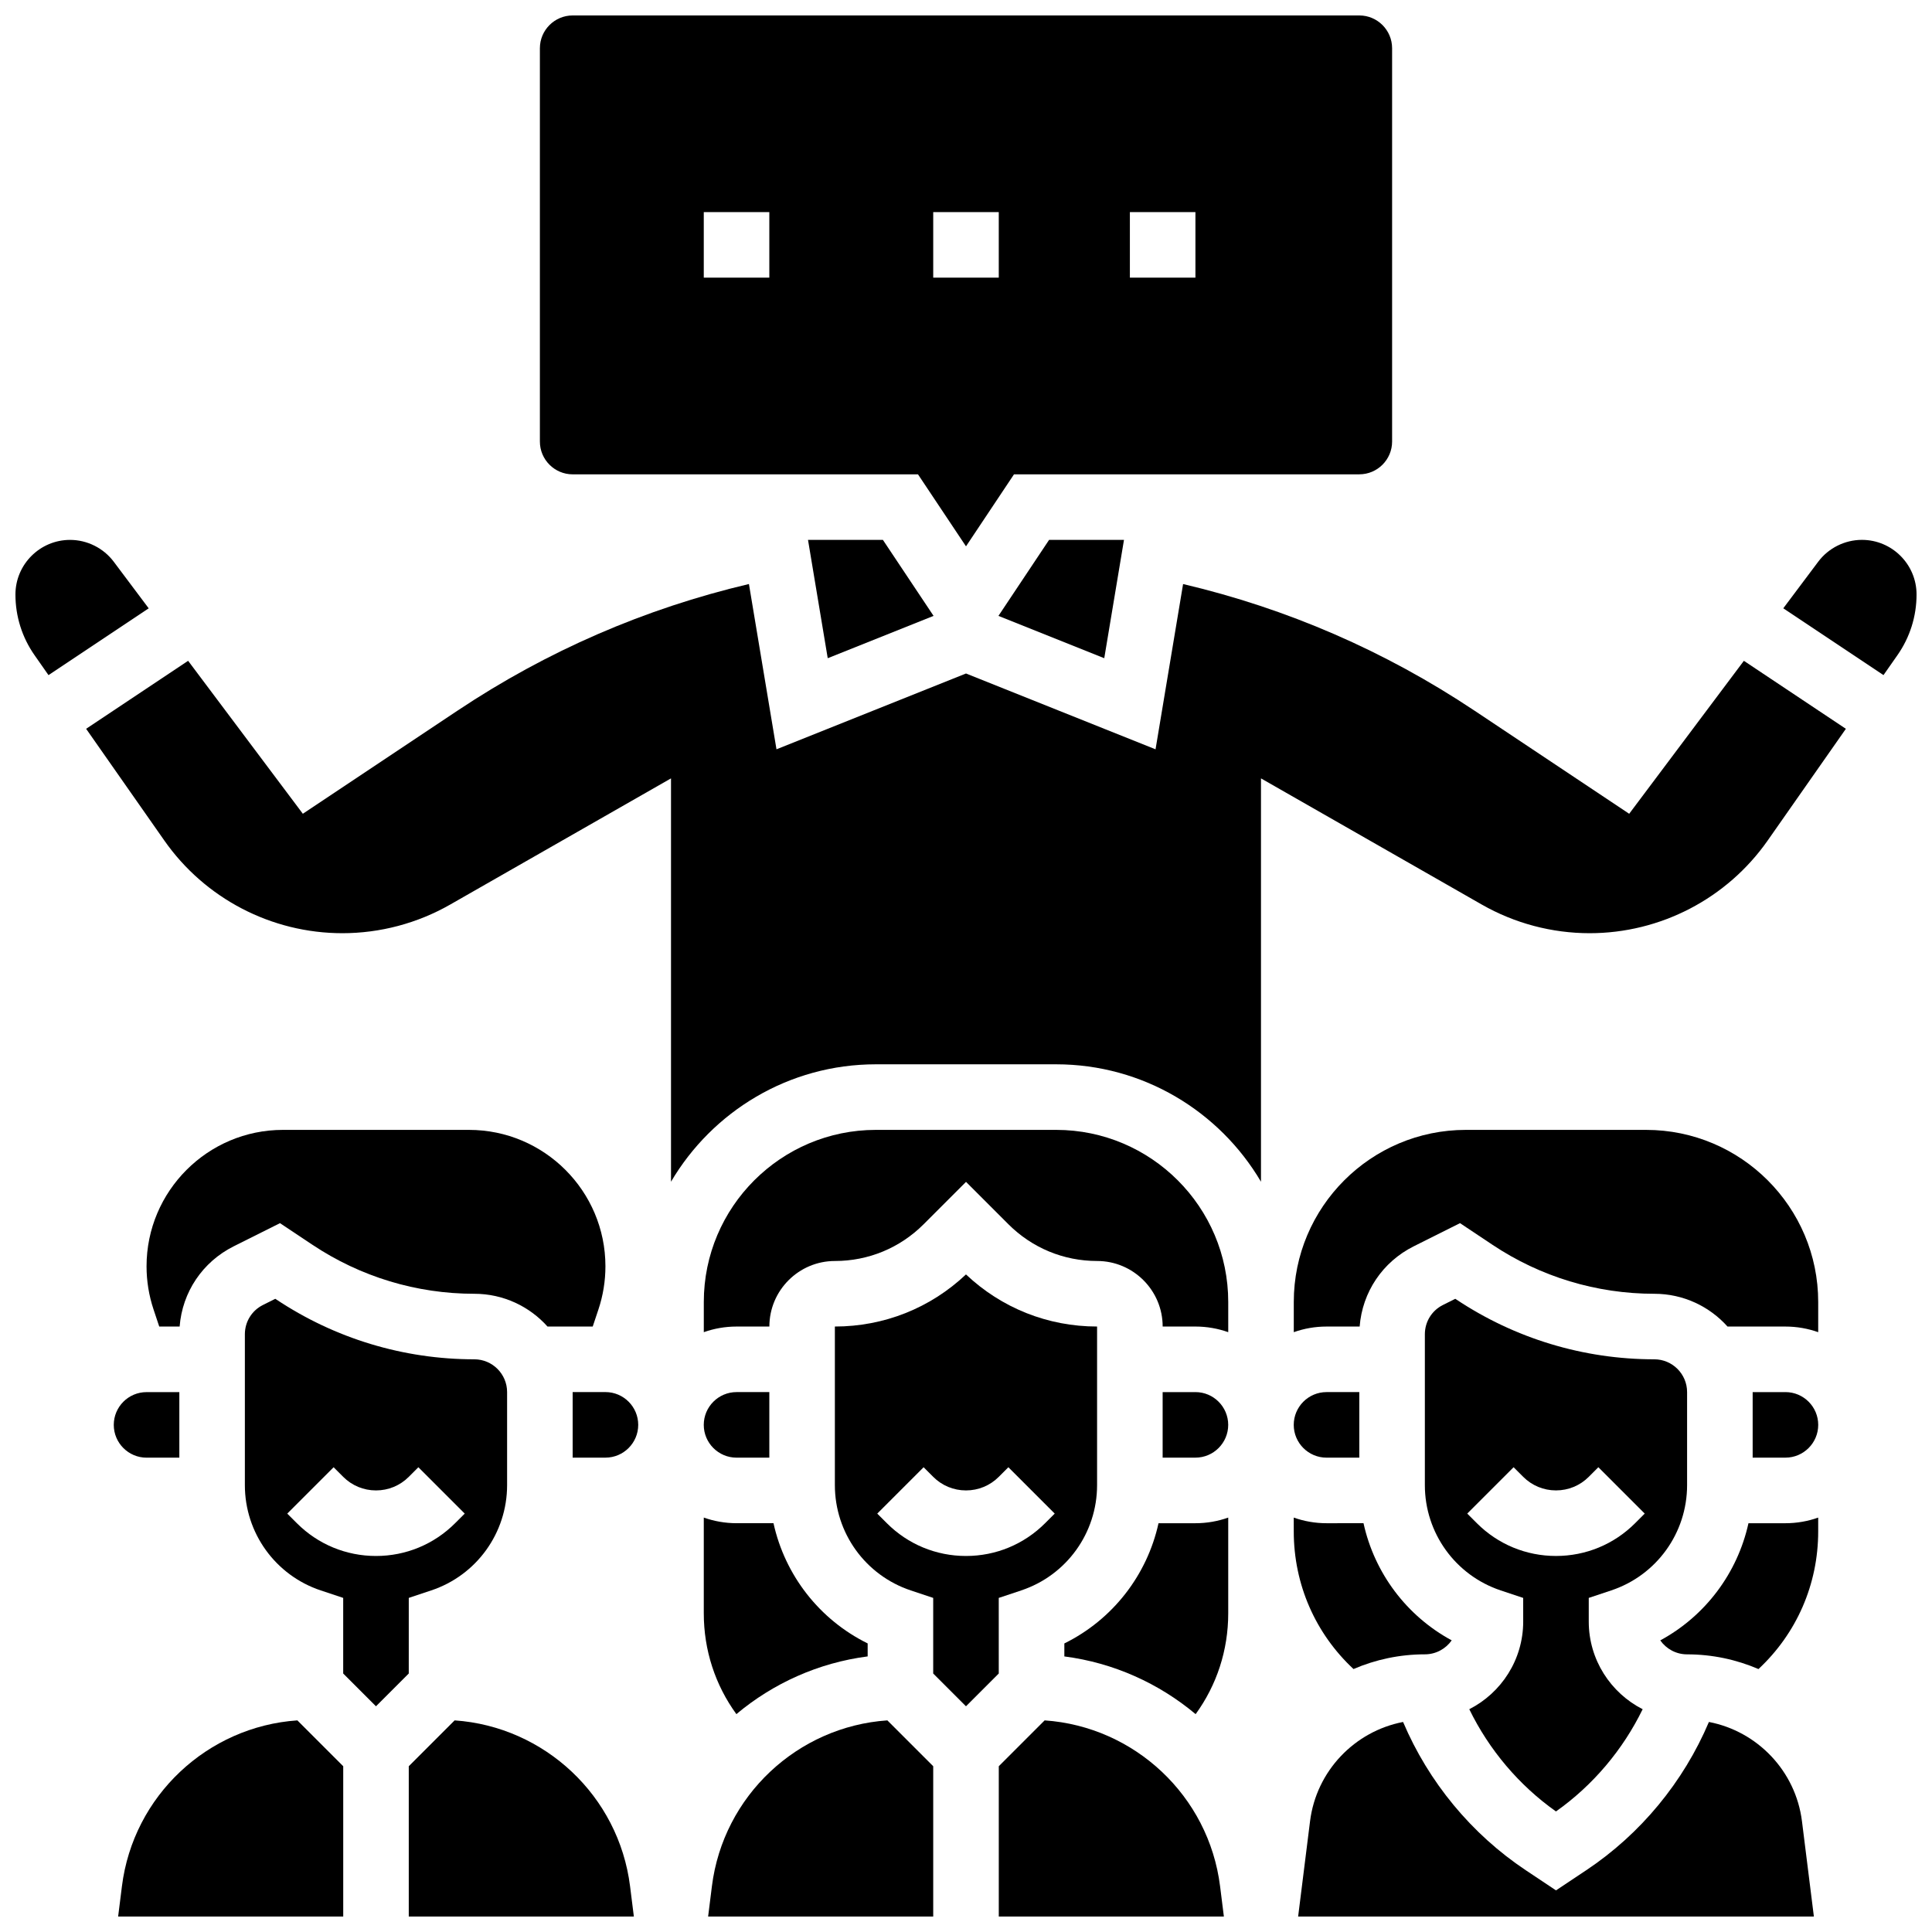
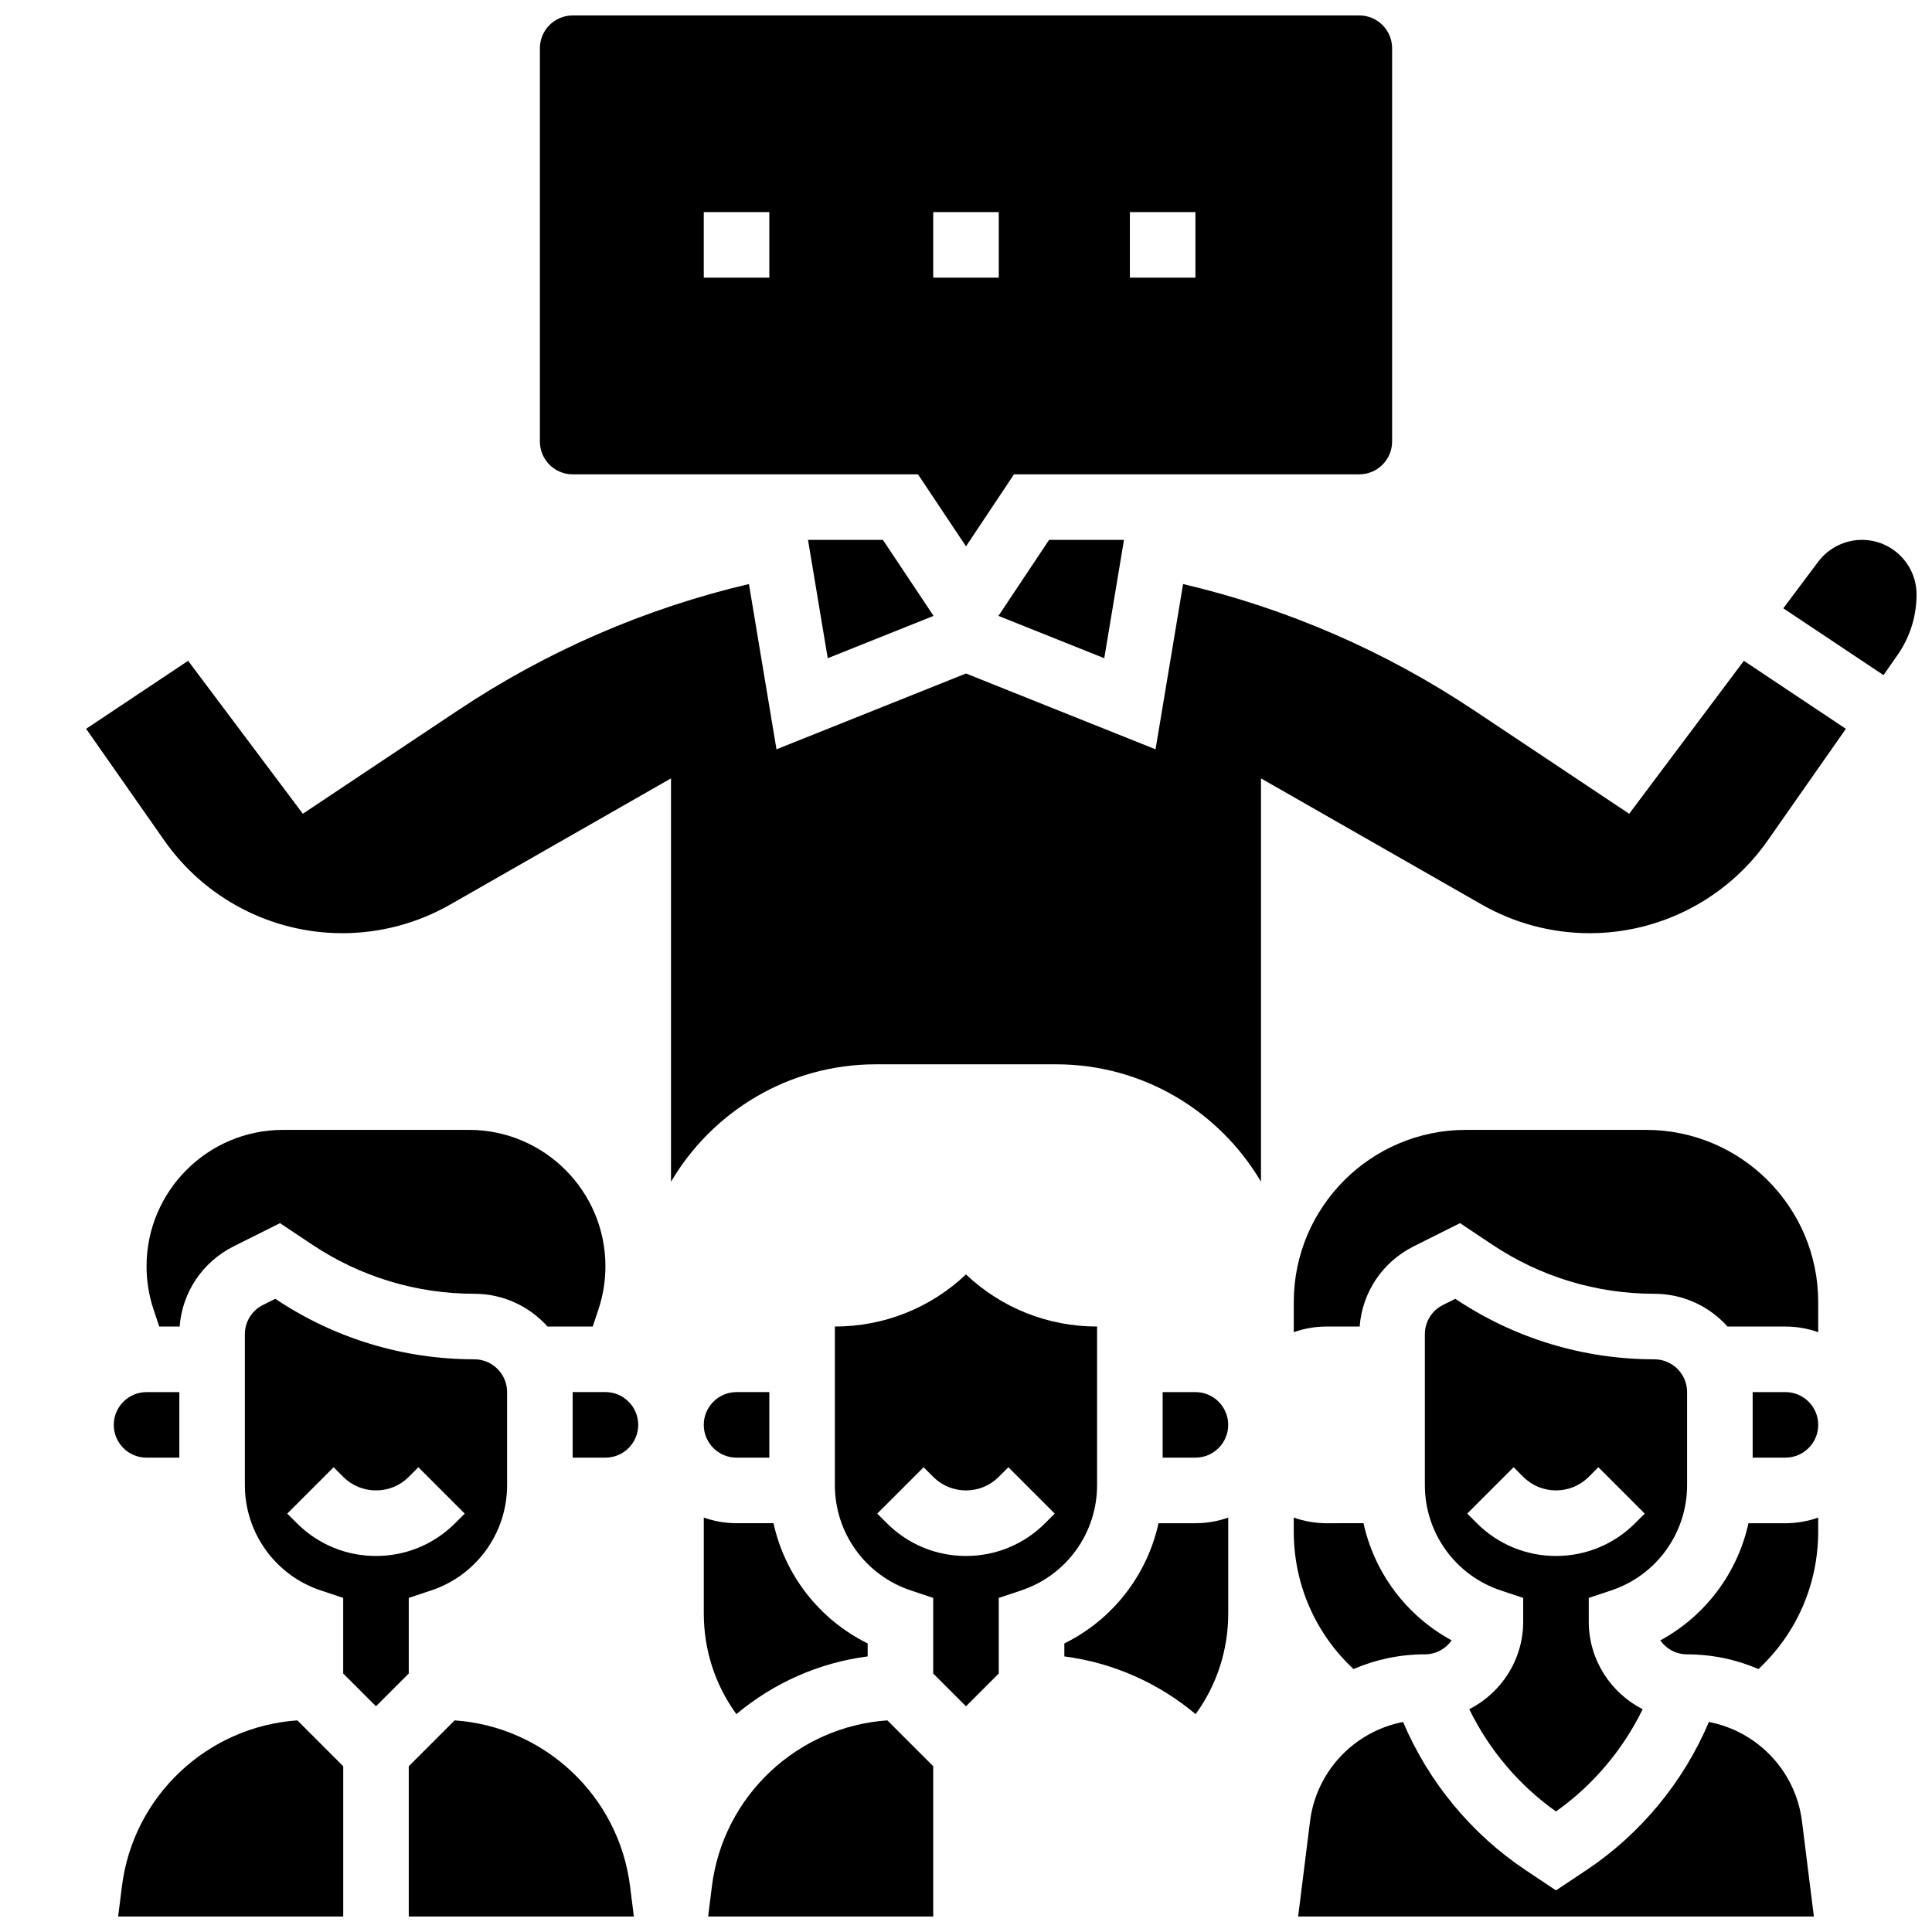
<svg xmlns="http://www.w3.org/2000/svg" width="800px" height="800px" version="1.1" viewBox="144 144 512 512">
  <defs>
    <clipPath id="h">
      <path d="m252 599h60v52.902h-60z" />
    </clipPath>
    <clipPath id="g">
      <path d="m175 599h60v52.902h-60z" />
    </clipPath>
    <clipPath id="f">
      <path d="m331 599h61v52.902h-61z" />
    </clipPath>
    <clipPath id="e">
      <path d="m148.09 287h35.906v36h-35.906z" />
    </clipPath>
    <clipPath id="d">
      <path d="m287 148.09h226v140.91h-226z" />
    </clipPath>
    <clipPath id="c">
      <path d="m488 600h137v51.902h-137z" />
    </clipPath>
    <clipPath id="b">
      <path d="m616 287h35.902v36h-35.902z" />
    </clipPath>
    <clipPath id="a">
      <path d="m408 599h61v52.902h-61z" />
    </clipPath>
  </defs>
  <g clip-path="url(#h)">
    <path d="m264.48 599.92-12.152 12.152v39.832h59.652l-1.004-8.012c-3-23.988-22.691-42.336-46.496-43.973z" />
  </g>
  <path d="m252.33 567.46 5.941-1.98c12.031-4.008 20.117-15.227 20.117-27.914v-24.648c0-4.789-3.898-8.688-8.688-8.688-18.77 0-36.941-5.504-52.559-15.914l-0.184-0.121-3.262 1.633c-2.965 1.48-4.801 4.457-4.801 7.769v39.973c0 12.684 8.086 23.902 20.117 27.914l5.941 1.977v20.035l8.688 8.688 8.688-8.688zm-29.66-19.797-2.543-2.543 12.285-12.285 2.543 2.543c2.32 2.32 5.406 3.598 8.688 3.598s6.367-1.277 8.688-3.598l2.543-2.543 12.285 12.285-2.547 2.543c-5.602 5.602-13.051 8.688-20.973 8.688-7.918-0.004-15.367-3.086-20.969-8.688z" />
  <g clip-path="url(#g)">
    <path d="m176.31 643.89-1.004 8.012h59.652v-39.832l-12.152-12.152c-23.809 1.637-43.5 19.984-46.496 43.973z" />
  </g>
  <g clip-path="url(#f)">
    <path d="m332.66 643.89-1 8.012h59.652v-39.832l-12.152-12.152c-23.809 1.637-43.5 19.984-46.5 43.973z" />
  </g>
  <path d="m347.88 530.29v-17.371h-8.688c-4.789 0-8.688 3.898-8.688 8.688s3.898 8.688 8.688 8.688z" />
  <path d="m330.51 571.55c0 9.762 3.031 19 8.637 26.711 9.719-8.148 21.715-13.605 34.793-15.297v-3.441c-12.785-6.305-21.922-18.07-24.957-31.859h-9.785c-3.043 0-5.969-0.531-8.688-1.492z" />
  <path d="m268.29 443.43h-49.301c-19.934 0-36.152 16.219-36.152 36.156 0 3.894 0.625 7.738 1.855 11.434l1.508 4.527h5.406c0.703-9.102 6.051-17.121 14.32-21.258l12.277-6.141 8.574 5.715c12.75 8.504 27.594 13 42.922 13 7.699 0 14.629 3.359 19.402 8.688l11.977-0.004 1.512-4.531c1.23-3.691 1.855-7.539 1.855-11.434 0-19.934-16.219-36.152-36.156-36.152z" />
  <g clip-path="url(#e)">
-     <path d="m174.15 292.87c-2.719-3.625-7.047-5.793-11.582-5.793-7.981 0-14.477 6.496-14.477 14.477 0 5.785 1.754 11.348 5.07 16.09l3.691 5.273 26.555-17.703z" />
-   </g>
+     </g>
  <path d="m436.64 318.43 5.227-31.359h-19.844l-13.426 20.145z" />
  <g clip-path="url(#d)">
    <path d="m295.76 269.7h91.512l12.727 19.086 12.723-19.086h91.512c4.789 0 8.688-3.898 8.688-8.688v-104.23c0-4.789-3.898-8.688-8.688-8.688h-208.47c-4.789 0-8.688 3.898-8.688 8.688v104.24c0 4.785 3.898 8.684 8.688 8.684zm147.67-69.492h17.371v17.371h-17.371zm-52.117 0h17.371v17.371h-17.371zm-60.805 0h17.371v17.371h-17.371z" />
  </g>
  <path d="m295.76 530.29h8.688c4.789 0 8.688-3.898 8.688-8.688 0-4.789-3.898-8.688-8.688-8.688h-8.688z" />
  <path d="m174.15 521.61c0 4.789 3.898 8.688 8.688 8.688h8.688v-17.371h-8.688c-4.789-0.004-8.688 3.891-8.688 8.684z" />
  <path d="m408.68 567.46 5.941-1.98c12.035-4.008 20.117-15.227 20.117-27.914v-42.023c-13.031 0-25.312-4.891-34.746-13.805-9.43 8.914-21.711 13.805-34.742 13.805v42.023c0 12.684 8.086 23.902 20.117 27.914l5.941 1.98v20.035l8.688 8.688 8.688-8.688zm-29.656-19.797-2.543-2.543 12.285-12.285 2.543 2.543c2.32 2.32 5.406 3.598 8.688 3.598s6.367-1.277 8.688-3.598l2.543-2.543 12.285 12.285-2.547 2.543c-5.602 5.602-13.051 8.688-20.973 8.688-7.918-0.004-15.367-3.086-20.969-8.688z" />
  <path d="m358.13 287.07 5.227 31.359 28.047-11.215-13.43-20.145z" />
  <path d="m617.16 512.92h-8.688v17.371h8.688c4.789 0 8.688-3.898 8.688-8.688 0-4.789-3.898-8.684-8.688-8.684z" />
  <path d="m607.36 547.67c-2.91 13.215-11.414 24.574-23.371 31.047 1.574 2.238 4.172 3.703 7.109 3.703 6.684 0 13.082 1.391 18.914 3.898 10.109-9.43 15.828-22.449 15.828-36.477v-3.664c-2.719 0.965-5.641 1.492-8.688 1.492z" />
  <path d="m570.98 565.48c12.035-4.008 20.117-15.227 20.117-27.914v-24.648c0-4.789-3.898-8.688-8.688-8.688-18.77 0-36.941-5.504-52.559-15.914l-0.184-0.121-3.262 1.633c-2.965 1.48-4.801 4.457-4.801 7.769v39.973c0 12.684 8.086 23.902 20.117 27.914l5.941 1.98 0.004 6.258c0 10.133-5.82 18.93-14.289 23.238 5.246 10.766 13.168 20.156 22.973 27.094 9.805-6.938 17.727-16.328 22.973-27.094-8.465-4.309-14.285-13.105-14.285-23.238v-6.262zm-14.629-9.133c-7.922 0-15.371-3.086-20.973-8.688l-2.543-2.543 12.285-12.285 2.543 2.543c2.32 2.32 5.406 3.598 8.688 3.598s6.367-1.277 8.688-3.598l2.543-2.543 12.285 12.285-2.543 2.547c-5.602 5.602-13.051 8.684-20.973 8.684z" />
  <g clip-path="url(#c)">
    <path d="m596.88 600.34c-6.742 15.898-18.094 29.68-32.5 39.285l-8.027 5.348-8.023-5.352c-14.406-9.605-25.758-23.387-32.5-39.281-12.816 2.465-22.988 12.957-24.656 26.32l-3.156 25.246h136.68l-3.156-25.246c-1.668-13.363-11.84-23.855-24.656-26.32z" />
  </g>
  <path d="m580.24 443.43h-47.773c-25.145 0-45.602 20.457-45.602 45.602v8.008c2.719-0.965 5.641-1.492 8.688-1.492h8.77c0.703-9.102 6.051-17.121 14.32-21.258l12.277-6.141 8.574 5.715c12.746 8.504 27.59 13 42.918 13 7.699 0 14.629 3.359 19.402 8.688l15.34-0.004c3.043 0 5.969 0.531 8.688 1.492v-8.004c0-25.148-20.457-45.605-45.602-45.605z" />
  <g clip-path="url(#b)">
    <path d="m637.43 287.07c-4.531 0-8.863 2.164-11.582 5.789l-9.258 12.344 26.555 17.703 3.691-5.273c3.316-4.738 5.07-10.305 5.07-16.09 0-7.977-6.492-14.473-14.477-14.473z" />
  </g>
  <path d="m575.75 359.66-41.051-27.367c-23.668-15.781-49.594-27.023-77.168-33.516l-7.301 43.801-50.227-20.094-50.227 20.09-7.301-43.801c-27.574 6.496-53.5 17.738-77.168 33.516l-41.051 27.367-30.402-40.535-27.031 18.02 20.715 29.594c10.77 15.391 28.41 24.574 47.191 24.574 10.008 0 19.891-2.625 28.578-7.59l58.516-33.438v106.89c10.957-18.602 31.184-31.117 54.289-31.117h47.773c23.105 0 43.332 12.516 54.289 31.117v-106.89l58.516 33.438c8.688 4.965 18.57 7.59 28.578 7.59 18.781 0 36.422-9.184 47.191-24.57l20.715-29.594-27.031-18.02z" />
  <path d="m460.8 512.92h-8.688v17.371h8.688c4.789 0 8.688-3.898 8.688-8.688-0.004-4.789-3.898-8.684-8.688-8.684z" />
  <path d="m486.86 549.84c0 14.027 5.719 27.047 15.832 36.473 5.828-2.508 12.23-3.894 18.914-3.898 2.938 0 5.535-1.465 7.109-3.703-11.957-6.473-20.465-17.828-23.371-31.047l-9.801 0.004c-3.043 0-5.969-0.531-8.688-1.492z" />
-   <path d="m423.89 443.43h-47.773c-25.145 0-45.602 20.457-45.602 45.602v8.008c2.719-0.965 5.641-1.492 8.688-1.492h8.688c0-9.578 7.793-17.371 17.371-17.371 8.883 0 17.234-3.461 23.516-9.742l11.227-11.227 11.23 11.23c6.281 6.277 14.629 9.738 23.512 9.738 9.578 0 17.371 7.793 17.371 17.371h8.688c3.043 0 5.969 0.531 8.688 1.492v-8.004c0-25.148-20.457-45.605-45.602-45.605z" />
  <g clip-path="url(#a)">
-     <path d="m420.84 599.92-12.152 12.152v39.832h59.652l-1.004-8.012c-2.996-23.988-22.688-42.336-46.496-43.973z" />
-   </g>
+     </g>
  <path d="m451.02 547.67c-3.035 13.789-12.176 25.555-24.957 31.859v3.441c13.078 1.691 25.074 7.148 34.793 15.297 5.606-7.711 8.637-16.949 8.637-26.711v-25.379c-2.719 0.965-5.641 1.492-8.688 1.492z" />
-   <path d="m504.23 530.29v-17.371h-8.688c-4.789 0-8.688 3.898-8.688 8.688s3.898 8.688 8.688 8.688z" />
</svg>